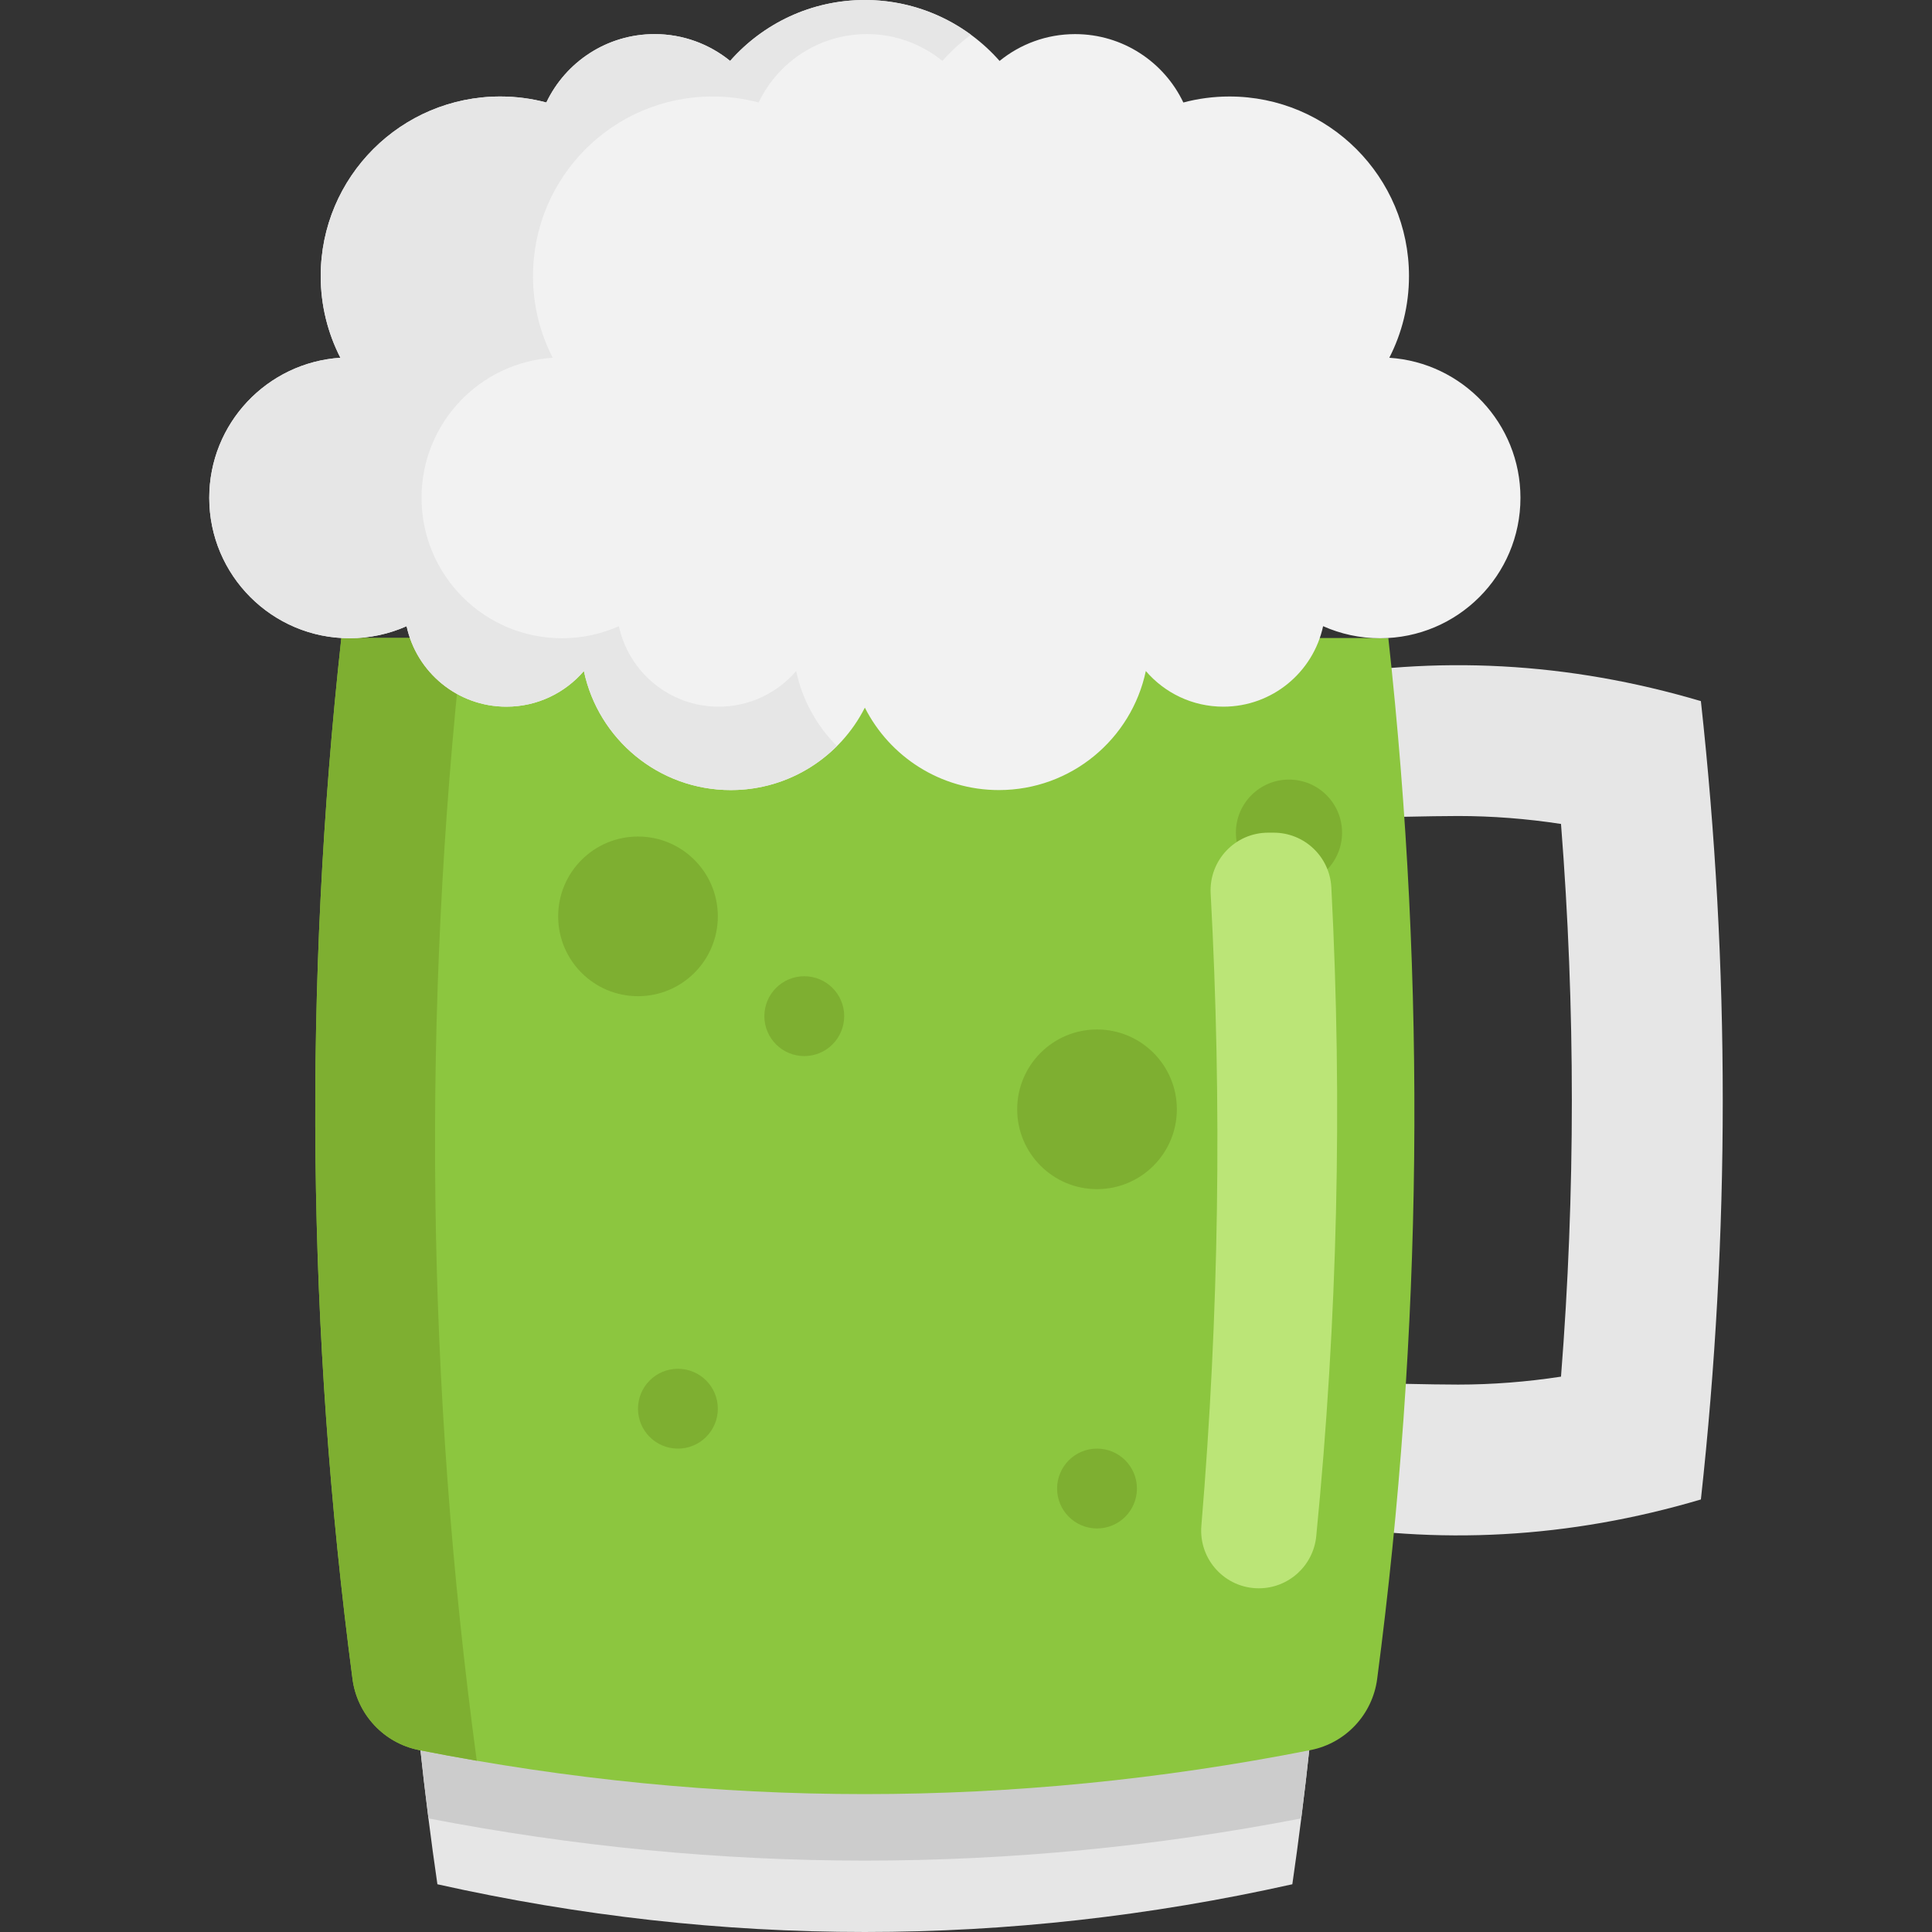
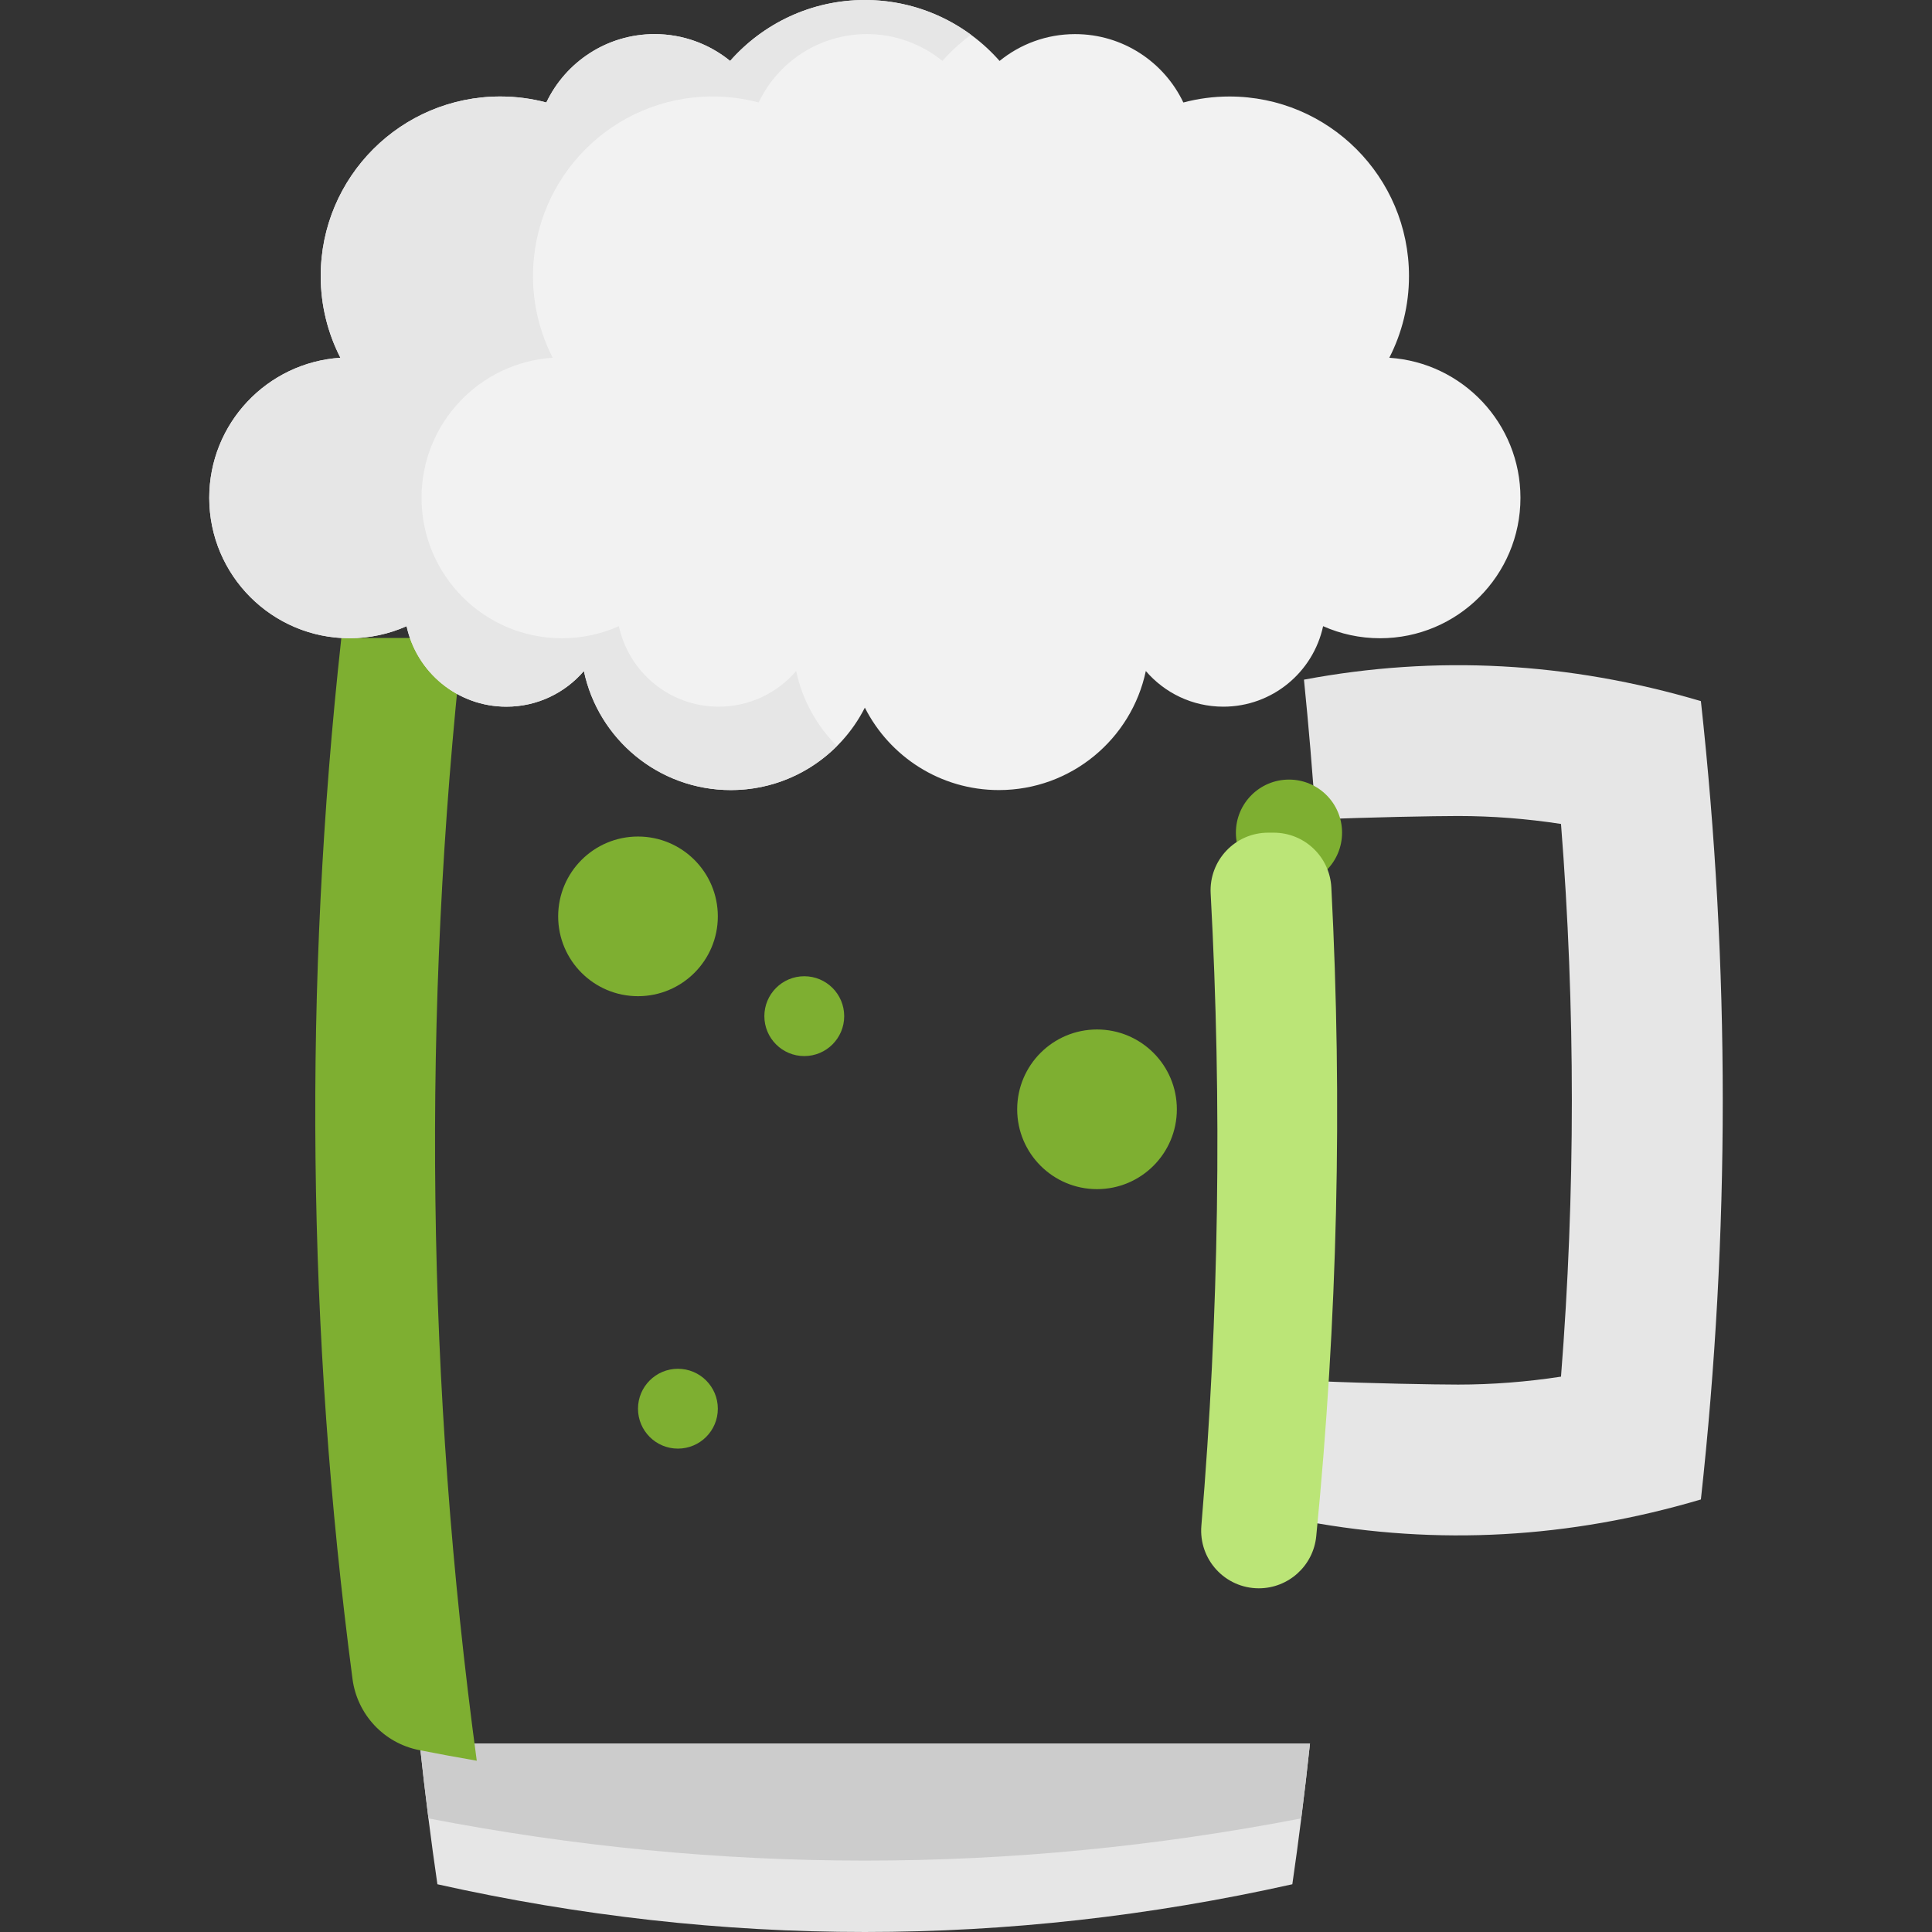
<svg xmlns="http://www.w3.org/2000/svg" height="800px" width="800px" version="1.1" id="Layer_1" viewBox="0 0 511.999 511.999" xml:space="preserve">
  <rect x="0" y="0" width="511.999" height="511.999" fill="#333333" stroke="none" />
  <g>
    <path style="fill:#E6E6E6;" d="M450.754,185.805c7.723,70.526,7.723,141.052,0,211.567c-34.863,10.32-69.727,12.248-104.59,5.807   c1.187-12.389,2.163-24.778,2.927-37.167c13.847,0.611,31.361,0.917,37.308,0.917c9.027,0,18.137-0.705,27.282-2.104   c3.832-48.698,3.832-97.761,0-146.471c-9.145-1.399-18.255-2.104-27.282-2.104c-6.006,0-23.803,0.317-37.72,0.929   c-0.823-12.354-1.869-24.708-3.115-37.062C380.627,173.533,415.691,175.426,450.754,185.805z" />
    <path style="fill:#E6E6E6;" d="M347.159,462.04c-0.705,6.618-1.469,13.235-2.316,19.853c-0.729,5.818-1.516,11.637-2.363,17.455   c-75.534,16.867-151.044,16.867-226.565,0c-0.846-5.818-1.646-11.637-2.374-17.455c-0.846-6.618-1.61-13.235-2.316-19.853   L347.159,462.04L347.159,462.04z" />
  </g>
  <path style="fill:#CCCCCC;" d="M347.159,462.04c-0.705,6.618-1.469,13.235-2.316,19.853c-77.097,14.916-154.194,14.916-231.302,0  c-0.846-6.618-1.61-13.235-2.316-19.853L347.159,462.04L347.159,462.04z" />
-   <path style="fill:#8CC63F;" d="M90.459,169.066c-10.113,91.966-9.127,183.923,2.959,275.878c1.237,9.405,8.335,17.017,17.643,18.843  c0.052,0.011,0.105,0.02,0.156,0.031c78.66,15.516,157.297,15.516,235.945,0c0.052-0.011,0.105-0.02,0.156-0.031  c9.308-1.827,16.407-9.439,17.643-18.843c12.086-91.956,13.072-183.911,2.959-275.867" />
  <path style="fill:#7EAF31;" d="M122.632,169.068l-32.173-0.001c-10.113,91.966-9.127,183.923,2.959,275.878  c1.237,9.405,8.335,17.017,17.642,18.843c0.053,0.011,0.105,0.02,0.158,0.031c5.043,0.994,10.085,1.923,15.128,2.79  C112.968,367.433,111.725,268.256,122.632,169.068z" />
  <path style="fill:#F2F2F2;" d="M368.18,94.811c3.328-6.497,5.217-13.853,5.217-21.654c0-26.28-21.304-47.584-47.584-47.584  c-4.222,0-8.314,0.556-12.212,1.589C308.497,16.448,297.571,9.04,284.913,9.04c-7.589,0-14.552,2.665-20.015,7.106  C256.178,6.25,243.419,0,229.194,0c-14.225,0-26.983,6.25-35.704,16.145c-5.463-4.441-12.427-7.106-20.015-7.106  c-12.658,0-23.584,7.406-28.688,18.122c-3.898-1.032-7.988-1.589-12.212-1.589c-26.28,0-47.584,21.305-47.584,47.584  c0,7.801,1.889,15.156,5.217,21.654c-19.404,1.266-34.754,17.396-34.754,37.12c0,20.55,16.659,37.211,37.211,37.211  c5.373,0,10.474-1.147,15.087-3.196c2.631,12.192,13.469,21.331,26.448,21.331c8.217,0,15.573-3.667,20.536-9.448  c3.801,18.021,19.79,31.549,38.941,31.549c15.519,0,28.955-8.887,35.518-21.844c6.565,12.957,20,21.844,35.518,21.844  c19.151,0,35.14-13.528,38.941-31.549c4.963,5.781,12.32,9.448,20.536,9.448c12.978,0,23.818-9.138,26.448-21.331  c4.612,2.049,9.714,3.196,15.087,3.196c20.55,0,37.211-16.659,37.211-37.211C402.934,112.207,387.584,96.077,368.18,94.811z" />
  <path style="fill:#E6E6E6;" d="M210.995,177.827c-4.963,5.781-12.319,9.448-20.536,9.448c-12.979,0-23.818-9.138-26.448-21.331  c-4.612,2.049-9.714,3.196-15.087,3.196c-20.551,0-37.21-16.659-37.21-37.211c0-19.725,15.35-35.856,34.754-37.12  c-3.328-6.497-5.217-13.853-5.217-21.654c0-26.28,21.305-47.584,47.584-47.584c4.222,0,8.314,0.557,12.212,1.589  c5.104-10.714,16.029-18.122,28.688-18.122c7.589,0,14.552,2.665,20.015,7.106c2.265-2.571,4.809-4.889,7.573-6.921  C249.445,3.431,239.723,0,229.194,0c-14.225,0-26.984,6.25-35.704,16.145c-5.463-4.44-12.427-7.106-20.015-7.106  c-12.658,0-23.584,7.408-28.688,18.122c-3.898-1.032-7.988-1.589-12.212-1.589c-26.279,0-47.584,21.305-47.584,47.584  c0,7.801,1.889,15.156,5.217,21.654c-19.404,1.266-34.754,17.396-34.754,37.12c0,20.551,16.659,37.211,37.211,37.211  c5.373,0,10.474-1.147,15.087-3.196c2.631,12.192,13.469,21.331,26.448,21.331c8.216,0,15.573-3.667,20.536-9.448  c3.801,18.021,19.788,31.549,38.941,31.549c10.989,0,20.918-4.47,28.118-11.671C216.449,192.358,212.614,185.503,210.995,177.827z" />
  <g>
    <circle style="fill:#7EAF31;" cx="290.721" cy="293.977" r="21.157" />
    <circle style="fill:#7EAF31;" cx="169.075" cy="242.845" r="21.157" />
    <circle style="fill:#7EAF31;" cx="179.654" cy="373.319" r="10.579" />
    <circle style="fill:#7EAF31;" cx="213.142" cy="269.292" r="10.579" />
-     <circle style="fill:#7EAF31;" cx="290.721" cy="394.476" r="10.579" />
    <circle style="fill:#7EAF31;" cx="341.593" cy="220.665" r="14.068" />
  </g>
  <path style="fill:#BBE577;" d="M333.595,420.915L333.595,420.915c7.867,0,14.451-5.974,15.222-13.803  c5.639-57.315,6.984-114.632,3.999-171.951c-0.423-8.123-7.14-14.495-15.274-14.495h-1.454c-8.771,0-15.725,7.366-15.25,16.125  c3.029,55.852,2.209,111.701-2.463,167.548C317.63,413.259,324.644,420.915,333.595,420.915z" />
</svg>